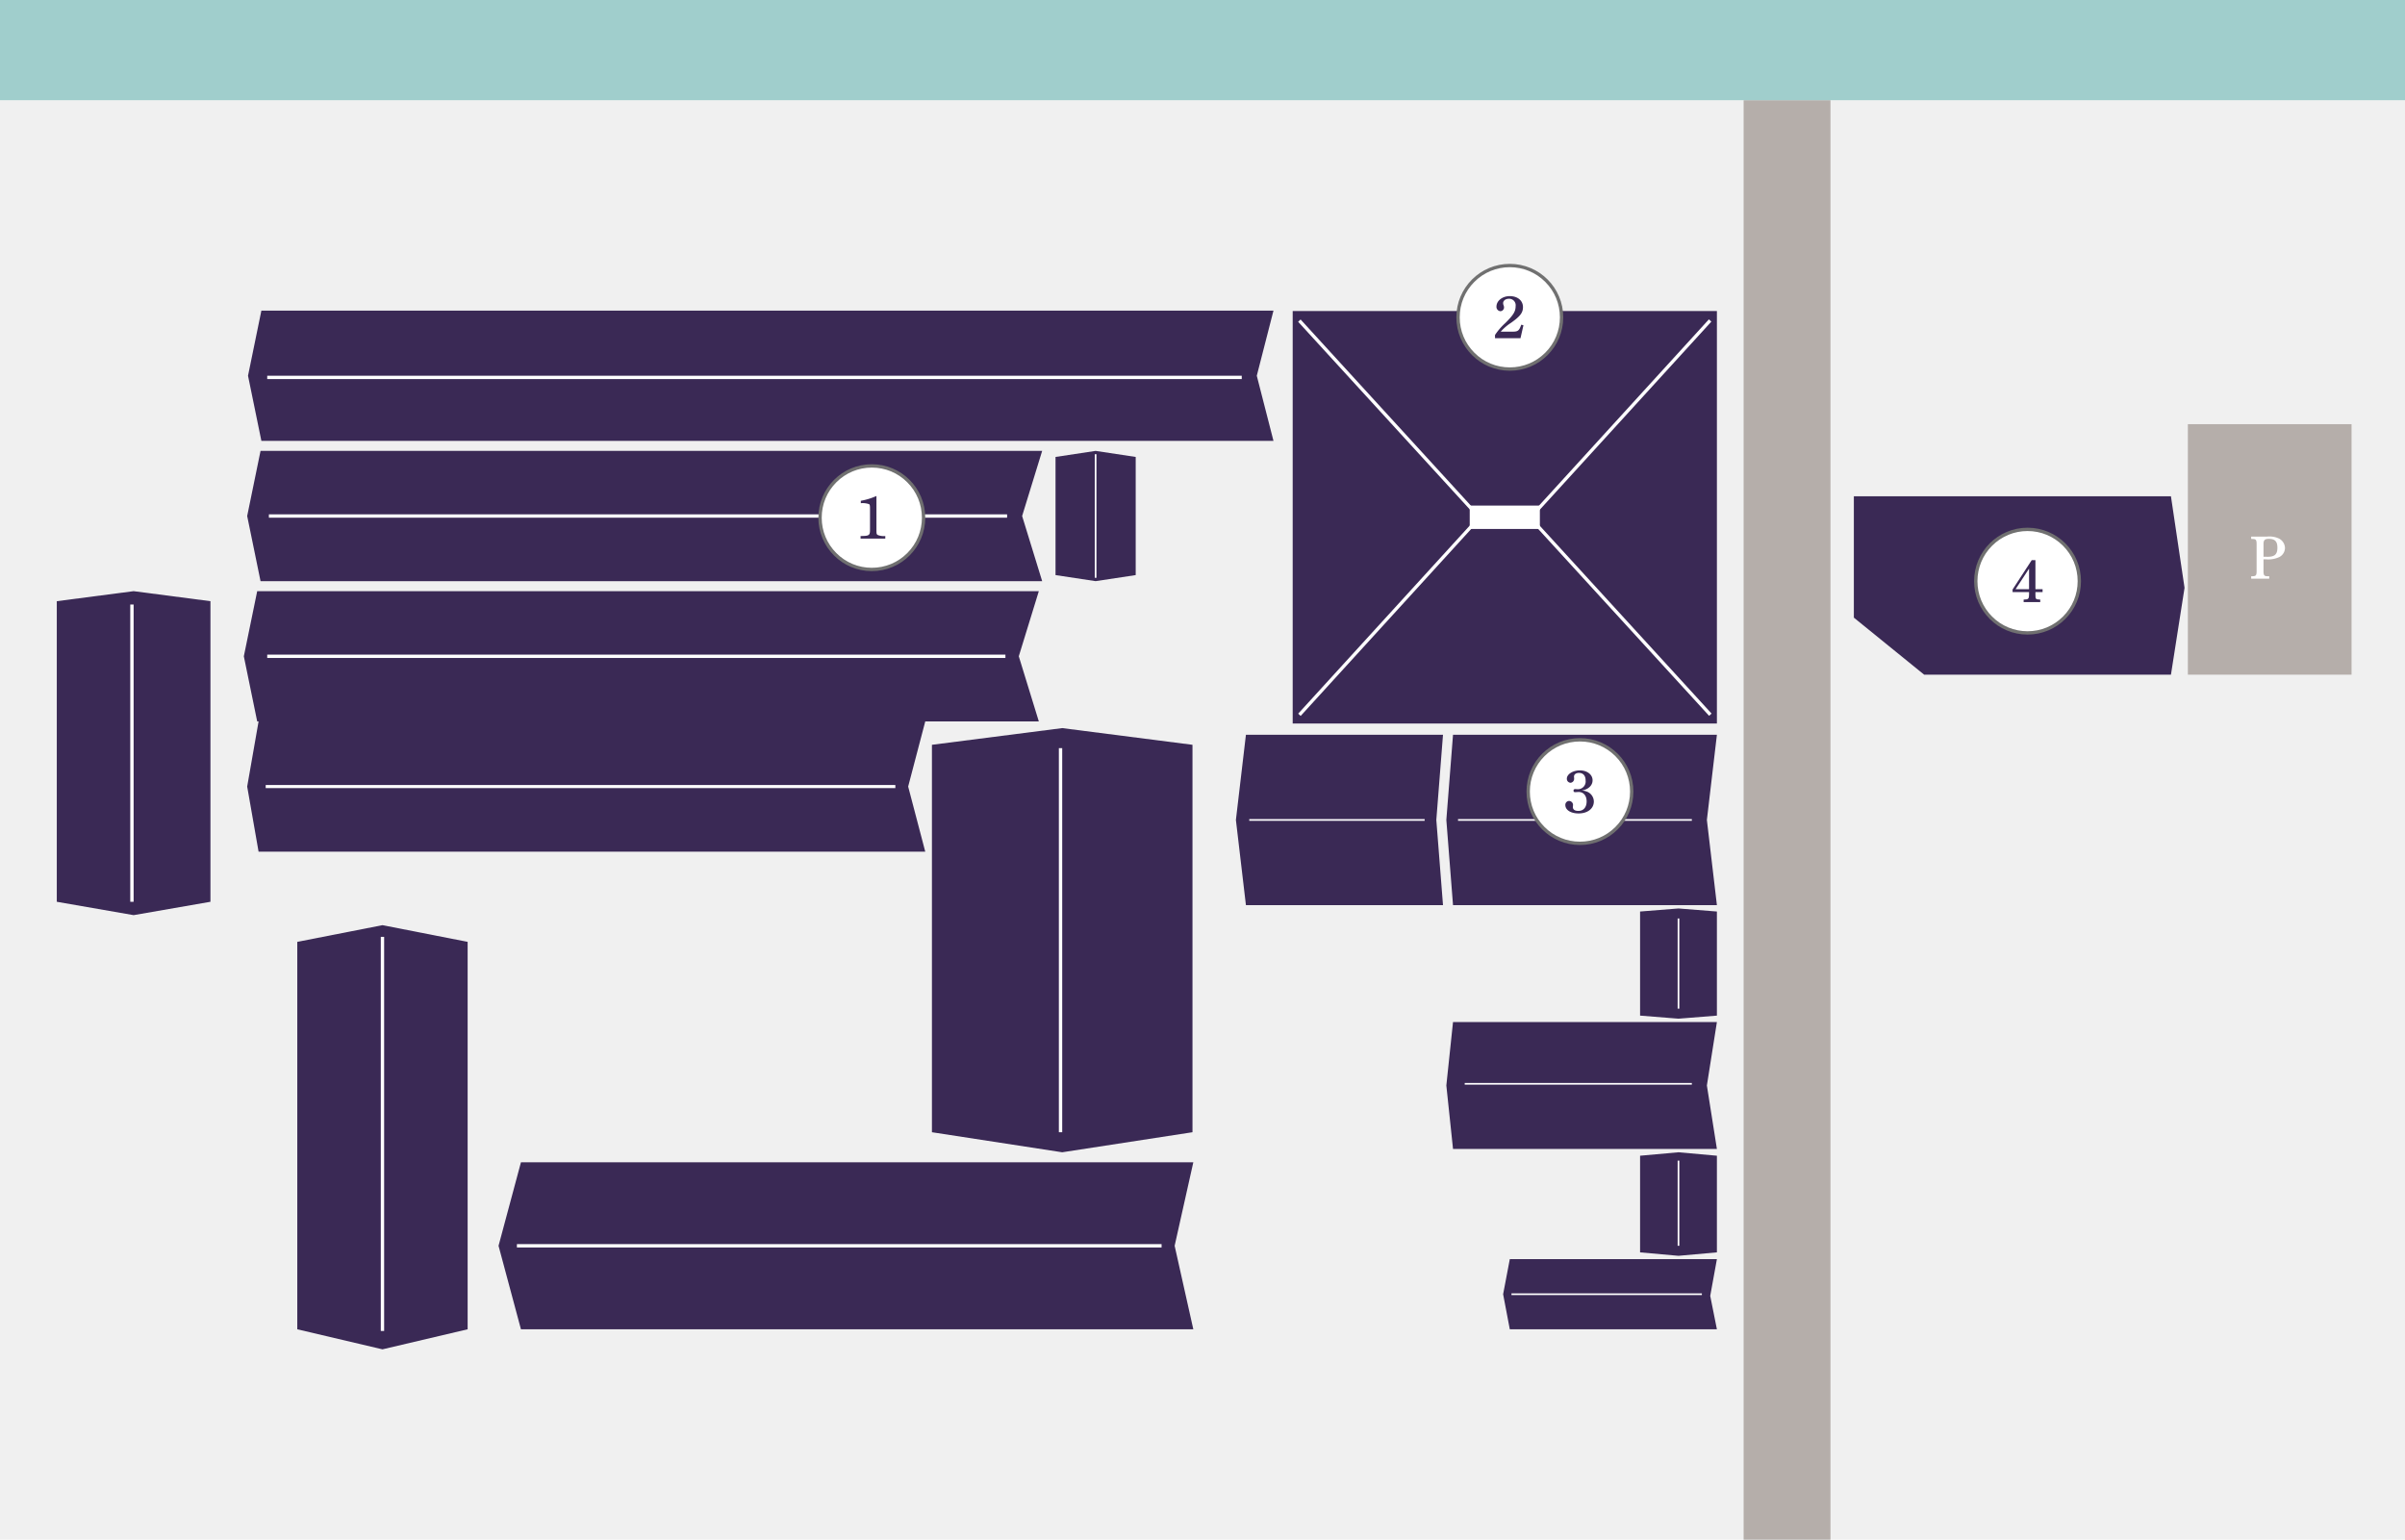
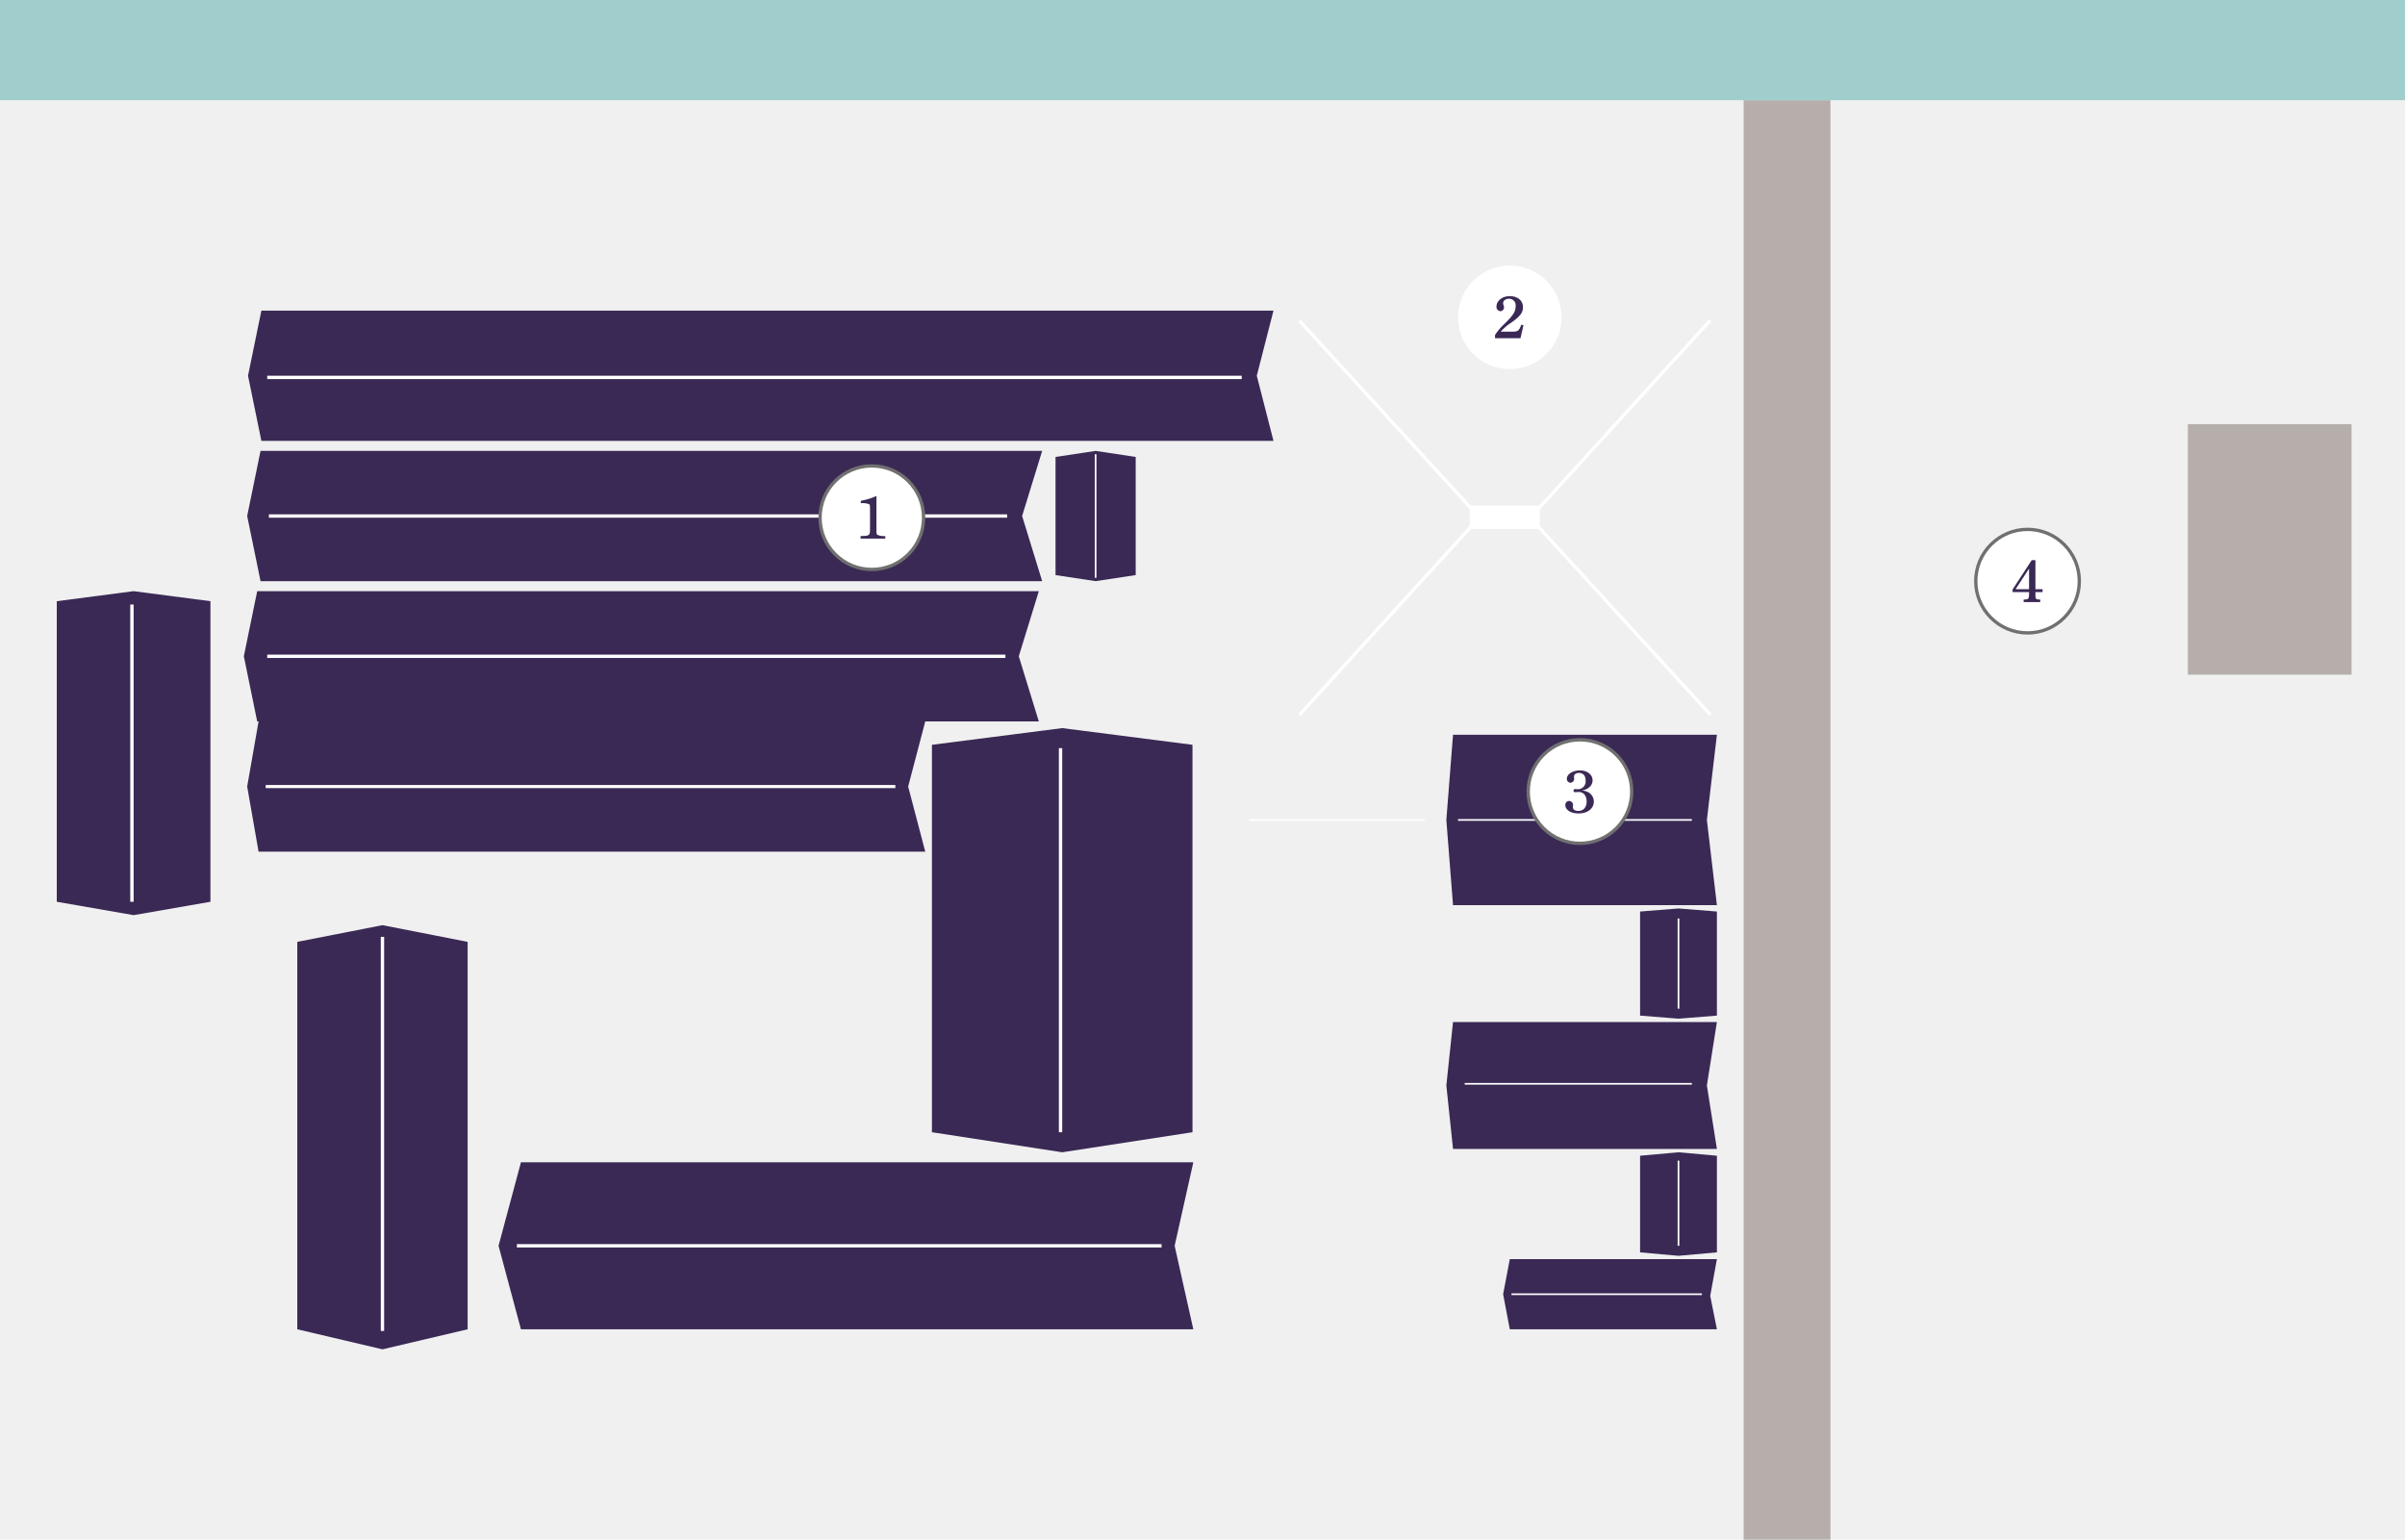
<svg xmlns="http://www.w3.org/2000/svg" width="720" height="461" viewBox="0 0 720 461">
  <g id="グループ_2192" data-name="グループ 2192" transform="translate(-190 -1037)">
    <path id="パス_3259" data-name="パス 3259" d="M0,0H720V461H0Z" transform="translate(190 1037)" fill="#f0f0f0" />
    <g id="グループ_2161" data-name="グループ 2161" transform="translate(22 -340)">
-       <path id="パス_3242" data-name="パス 3242" d="M817.929,1579H744.042l-10.521-8.538L723,1561.924v-36.333h94.929L822,1553Z" fill="#3a2955" />
      <rect id="長方形_2710" data-name="長方形 2710" width="49" height="75" transform="translate(823 1504)" fill="#b5aeaa" />
-       <rect id="長方形_2711" data-name="長方形 2711" width="127" height="123.5" transform="translate(555 1470.125)" fill="#3a2955" />
      <path id="パス_3243" data-name="パス 3243" d="M682,1648H603l-2-25.5,2-25.5h79l-3,25.5Z" fill="#3a2955" />
      <path id="パス_3244" data-name="パス 3244" d="M682,1721H603l-2-19,2-19h79l-3,19Z" fill="#3a2955" />
      <path id="パス_3245" data-name="パス 3245" d="M682,1681.083l-11.5.917-11.5-.917v-31.167l11.5-.917,11.5.917v31.167Z" fill="#3a2955" />
      <path id="パス_3246" data-name="パス 3246" d="M682,1751.967,670.5,1753l-11.5-1.033v-28.933L670.5,1722l11.5,1.033v28.933Z" fill="#3a2955" />
      <path id="パス_3247" data-name="パス 3247" d="M682,1775H620l-2-10.5,2-10.5h62l-2,11Z" fill="#3a2955" />
-       <path id="パス_3248" data-name="パス 3248" d="M600,1648H541l-3-25.5,3-25.5h59l-2,25.5Z" fill="#3a2955" />
      <path id="パス_3249" data-name="パス 3249" d="M231,1647l-23,4-23-4v-90l23-3,23,3v90Z" fill="#3a2955" />
      <path id="パス_3250" data-name="パス 3250" d="M525,1716l-39,6-39-6V1600l39-5,39,5v116Z" fill="#3a2955" />
      <path id="パス_3251" data-name="パス 3251" d="M308,1775l-25.5,6-25.5-6V1659l25.5-5,25.5,5v116Z" fill="#3a2955" />
      <path id="パス_3252" data-name="パス 3252" d="M525.25,1775H323.96l-6.71-25,6.71-25H525.25l-5.591,25Z" fill="#3a2955" />
      <path id="パス_3253" data-name="パス 3253" d="M549.25,1509h-303l-4-19.5,4-19.5h303l-5,19.5Z" fill="#3a2955" />
      <path id="パス_3254" data-name="パス 3254" d="M480,1551H246l-4-19.5,4-19.5H480l-6,19.5Z" fill="#3a2955" />
      <path id="パス_3255" data-name="パス 3255" d="M508,1549.186,496,1551l-12-1.814v-35.372L496,1512l12,1.814v35.372Z" fill="#3a2955" />
      <rect id="長方形_2712" data-name="長方形 2712" width="21" height="7" transform="translate(608 1528.375)" fill="#fff" />
      <g id="グループ_2160" data-name="グループ 2160">
        <line id="線_332" data-name="線 332" x2="291.75" transform="translate(248 1490)" fill="#231815" />
        <rect id="長方形_2713" data-name="長方形 2713" width="291.75" height="1" transform="translate(248 1489.5)" fill="#fff" />
      </g>
      <rect id="長方形_2714" data-name="長方形 2714" width="221" height="1" transform="translate(248.5 1531)" fill="#fff" />
      <path id="パス_3256" data-name="パス 3256" d="M479,1593H245l-4-19.5,4-19.5H479l-6,19.5Z" fill="#3a2955" />
      <rect id="長方形_2715" data-name="長方形 2715" width="221" height="1" transform="translate(248 1573)" fill="#fff" />
      <path id="パス_3257" data-name="パス 3257" d="M445,1632H245.412L242,1612.5l3.412-19.5H445l-5.118,19.5Z" fill="#3a2955" />
      <rect id="長方形_2716" data-name="長方形 2716" width="188.5" height="0.924" transform="translate(247.544 1612.038)" fill="#fff" />
      <rect id="長方形_2717" data-name="長方形 2717" width="0.5" height="37" transform="translate(495.75 1513)" fill="#fff" />
      <rect id="長方形_2718" data-name="長方形 2718" width="1" height="115" transform="translate(485 1601)" fill="#fff" />
      <rect id="長方形_2719" data-name="長方形 2719" width="193" height="1" transform="translate(322.75 1749.5)" fill="#fff" />
      <rect id="長方形_2720" data-name="長方形 2720" width="1" height="118" transform="translate(282 1657.5)" fill="#fff" />
      <rect id="長方形_2721" data-name="長方形 2721" width="1" height="89" transform="translate(207 1558)" fill="#fff" />
      <rect id="長方形_2722" data-name="長方形 2722" width="1" height="78.568" transform="matrix(0.738, -0.675, 0.675, 0.738, 556.631, 1473.337)" fill="#fff" />
      <rect id="長方形_2723" data-name="長方形 2723" width="78.568" height="1" transform="matrix(0.674, -0.739, 0.739, 0.674, 626.648, 1530.679)" fill="#fff" />
      <rect id="長方形_2724" data-name="長方形 2724" width="78.568" height="1" transform="matrix(0.674, -0.739, 0.739, 0.674, 556.648, 1590.679)" fill="#fff" />
      <rect id="長方形_2725" data-name="長方形 2725" width="1" height="78.568" transform="matrix(0.738, -0.675, 0.675, 0.738, 626.631, 1533.337)" fill="#fff" />
      <rect id="長方形_2726" data-name="長方形 2726" width="0.5" height="27" transform="translate(670.25 1652)" fill="#fff" />
      <rect id="長方形_2727" data-name="長方形 2727" width="0.5" height="25.5" transform="translate(670.25 1724.5)" fill="#fff" />
      <rect id="長方形_2728" data-name="長方形 2728" width="68" height="0.5" transform="translate(606.5 1701.25)" fill="#fff" />
      <rect id="長方形_2729" data-name="長方形 2729" width="70" height="0.5" transform="translate(604.5 1622.25)" fill="#fff" />
      <rect id="長方形_2730" data-name="長方形 2730" width="52.5" height="0.5" transform="translate(542 1622.25)" fill="#fff" />
      <rect id="長方形_2731" data-name="長方形 2731" width="57" height="0.5" transform="translate(620.5 1764.25)" fill="#fff" />
      <rect id="長方形_2732" data-name="長方形 2732" width="26" height="431" transform="translate(690 1407)" fill="#b5aeaa" />
    </g>
    <g id="パス_3268" data-name="パス 3268" transform="translate(435 1176)" fill="#fff">
      <path d="M 16 31.5 C 11.86 31.5 7.967 29.888 5.04 26.96 C 2.112 24.033 0.5 20.14 0.5 16 C 0.5 11.86 2.112 7.967 5.04 5.04 C 7.967 2.112 11.86 0.5 16 0.5 C 20.14 0.5 24.033 2.112 26.96 5.04 C 29.888 7.967 31.5 11.86 31.5 16 C 31.5 20.14 29.888 24.033 26.96 26.96 C 24.033 29.888 20.14 31.5 16 31.5 Z" stroke="none" />
      <path d="M 16 1 C 11.993 1 8.227 2.56 5.393 5.393 C 2.56 8.227 1 11.993 1 16 C 1 20.007 2.56 23.773 5.393 26.607 C 8.227 29.44 11.993 31 16 31 C 20.007 31 23.773 29.44 26.607 26.607 C 29.44 23.773 31 20.007 31 16 C 31 11.993 29.44 8.227 26.607 5.393 C 23.773 2.56 20.007 1 16 1 M 16 0 C 24.837 0 32 7.163 32 16 C 32 24.837 24.837 32 16 32 C 7.163 32 0 24.837 0 16 C 0 7.163 7.163 0 16 0 Z" stroke="none" fill="#707070" />
    </g>
    <g id="パス_3265" data-name="パス 3265" transform="translate(626 1116)" fill="#fff">
      <path d="M 16 31.5 C 11.86 31.5 7.967 29.888 5.04 26.96 C 2.112 24.033 0.5 20.14 0.5 16 C 0.5 11.86 2.112 7.967 5.04 5.04 C 7.967 2.112 11.86 0.5 16 0.5 C 20.14 0.5 24.033 2.112 26.96 5.04 C 29.888 7.967 31.5 11.86 31.5 16 C 31.5 20.14 29.888 24.033 26.96 26.96 C 24.033 29.888 20.14 31.5 16 31.5 Z" stroke="none" />
-       <path d="M 16 1 C 11.993 1 8.227 2.56 5.393 5.393 C 2.56 8.227 1 11.993 1 16 C 1 20.007 2.56 23.773 5.393 26.607 C 8.227 29.44 11.993 31 16 31 C 20.007 31 23.773 29.44 26.607 26.607 C 29.44 23.773 31 20.007 31 16 C 31 11.993 29.44 8.227 26.607 5.393 C 23.773 2.56 20.007 1 16 1 M 16 0 C 24.837 0 32 7.163 32 16 C 32 24.837 24.837 32 16 32 C 7.163 32 0 24.837 0 16 C 0 7.163 7.163 0 16 0 Z" stroke="none" fill="#707070" />
    </g>
    <g id="パス_3264" data-name="パス 3264" transform="translate(647 1258)" fill="#fff">
      <path d="M 16 31.5 C 11.86 31.5 7.967 29.888 5.04 26.96 C 2.112 24.033 0.5 20.14 0.5 16 C 0.5 11.86 2.112 7.967 5.04 5.04 C 7.967 2.112 11.86 0.5 16 0.5 C 20.14 0.5 24.033 2.112 26.96 5.04 C 29.888 7.967 31.5 11.86 31.5 16 C 31.5 20.14 29.888 24.033 26.96 26.96 C 24.033 29.888 20.14 31.5 16 31.5 Z" stroke="none" />
      <path d="M 16 1 C 11.993 1 8.227 2.56 5.393 5.393 C 2.56 8.227 1 11.993 1 16 C 1 20.007 2.56 23.773 5.393 26.607 C 8.227 29.44 11.993 31 16 31 C 20.007 31 23.773 29.44 26.607 26.607 C 29.44 23.773 31 20.007 31 16 C 31 11.993 29.44 8.227 26.607 5.393 C 23.773 2.56 20.007 1 16 1 M 16 0 C 24.837 0 32 7.163 32 16 C 32 24.837 24.837 32 16 32 C 7.163 32 0 24.837 0 16 C 0 7.163 7.163 0 16 0 Z" stroke="none" fill="#707070" />
    </g>
    <g id="パス_3262" data-name="パス 3262" transform="translate(781 1195)" fill="#fff">
      <path d="M 16 31.5 C 11.86 31.5 7.967 29.888 5.04 26.96 C 2.112 24.033 0.5 20.14 0.5 16 C 0.5 11.86 2.112 7.967 5.04 5.04 C 7.967 2.112 11.86 0.5 16 0.5 C 20.14 0.5 24.033 2.112 26.96 5.04 C 29.888 7.967 31.5 11.86 31.5 16 C 31.5 20.14 29.888 24.033 26.96 26.96 C 24.033 29.888 20.14 31.5 16 31.5 Z" stroke="none" />
      <path d="M 16 1 C 11.993 1 8.227 2.56 5.393 5.393 C 2.56 8.227 1 11.993 1 16 C 1 20.007 2.56 23.773 5.393 26.607 C 8.227 29.44 11.993 31 16 31 C 20.007 31 23.773 29.44 26.607 26.607 C 29.44 23.773 31 20.007 31 16 C 31 11.993 29.44 8.227 26.607 5.393 C 23.773 2.56 20.007 1 16 1 M 16 0 C 24.837 0 32 7.163 32 16 C 32 24.837 24.837 32 16 32 C 7.163 32 0 24.837 0 16 C 0 7.163 7.163 0 16 0 Z" stroke="none" fill="#707070" />
    </g>
    <path id="パス_3269" data-name="パス 3269" d="M1.386-13.5a20,20,0,0,1-4.68,1.44v.72a5.9,5.9,0,0,1,2.466.288c.216.108.288.432.288,1.242V-3.4c0,1.71-.252,1.872-2.826,1.89v.774h7.4v-.774A4.83,4.83,0,0,1,1.818-1.8c-.4-.216-.432-.378-.432-1.656Z" transform="translate(451 1199)" fill="#3a2955" />
    <path id="パス_3267" data-name="パス 3267" d="M-4.428-.738H3.2l.882-3.87-.648-.18C2.79-2.97,2.43-2.7.81-2.7H-2.718A14.826,14.826,0,0,1,.414-5.382c2.7-1.926,3.528-3.006,3.528-4.662,0-1.962-1.6-3.294-3.96-3.294-2.2,0-3.978,1.386-3.978,3.15A1.3,1.3,0,0,0-2.808-8.82a1.14,1.14,0,0,0,1.08-1.17,1.689,1.689,0,0,0-.144-.612A1.774,1.774,0,0,1-2-11.232c0-.756.738-1.314,1.728-1.314a1.938,1.938,0,0,1,2.016,2.178c0,1.6-.648,2.682-3.132,5.13A19.032,19.032,0,0,0-4.428-1.71Z" transform="translate(642 1139)" fill="#3a2955" />
    <path id="パス_3266" data-name="パス 3266" d="M-1.782-11.484c0-.648.594-1.1,1.476-1.1,1.26,0,2,.81,2,2.268A2.32,2.32,0,0,1-.648-7.7a1.746,1.746,0,0,1-.306-.018c-.378-.018-.378-.018-.486-.018a.432.432,0,0,0-.486.468.427.427,0,0,0,.486.45,2.535,2.535,0,0,0,.36-.018c.252-.018.486-.036.7-.036C1.044-6.876,2-5.778,2-4.068,2-2.286,1.044-1.206-.468-1.206c-1.062,0-1.656-.414-1.656-1.152l.018-.288c.018-.162.036-.27.036-.342A1.223,1.223,0,0,0-3.24-4.194,1.163,1.163,0,0,0-4.374-2.97c0,1.494,1.638,2.52,3.96,2.52C2.3-.45,4.158-1.908,4.158-4.032A3.227,3.227,0,0,0,2.376-6.858,4.841,4.841,0,0,0,.54-7.308c1.944-.306,3.24-1.512,3.24-3.06,0-1.728-1.62-2.97-3.816-2.97-2.088,0-3.888,1.134-3.888,2.484A1.171,1.171,0,0,0-2.808-9.63a1.2,1.2,0,0,0,1.062-1.314,1.471,1.471,0,0,0-.018-.252Z" transform="translate(663 1281)" fill="#3a2955" />
    <path id="パス_3263" data-name="パス 3263" d="M2.358-13.284H1.242L-4.482-4.5v.774H.45v.738C.45-1.746.216-1.512-.9-1.494l-.27.018v.738H3.8v-.738l-.216-.018C2.448-1.53,2.358-1.638,2.358-2.988v-.738H4.5V-4.59H2.358ZM.45-10.746V-4.59H-3.582Z" transform="translate(797 1218)" fill="#3a2955" />
-     <path id="パス_3261" data-name="パス 3261" d="M-1.359-6.534h.7a7.893,7.893,0,0,0,4.068-.7A3.113,3.113,0,0,0,5.067-9.954a3.265,3.265,0,0,0-2.016-2.9,6.862,6.862,0,0,0-3.366-.486H-5.049v.7l.324.018c1.134.018,1.3.234,1.3,1.638v7.866c0,1.4-.162,1.62-1.3,1.656h-.324v.72h5.4v-.72h-.4c-1.134-.018-1.314-.252-1.314-1.656Zm0-.774v-3.8c0-1.188.378-1.548,1.6-1.548,1.818,0,2.556.756,2.556,2.628,0,1.98-.792,2.736-2.916,2.736l-.864-.018Z" transform="translate(869 1211)" fill="#fff" />
    <path id="パス_3260" data-name="パス 3260" d="M0,0H720V30H0Z" transform="translate(190 1037)" fill="#a0cecc" />
  </g>
</svg>